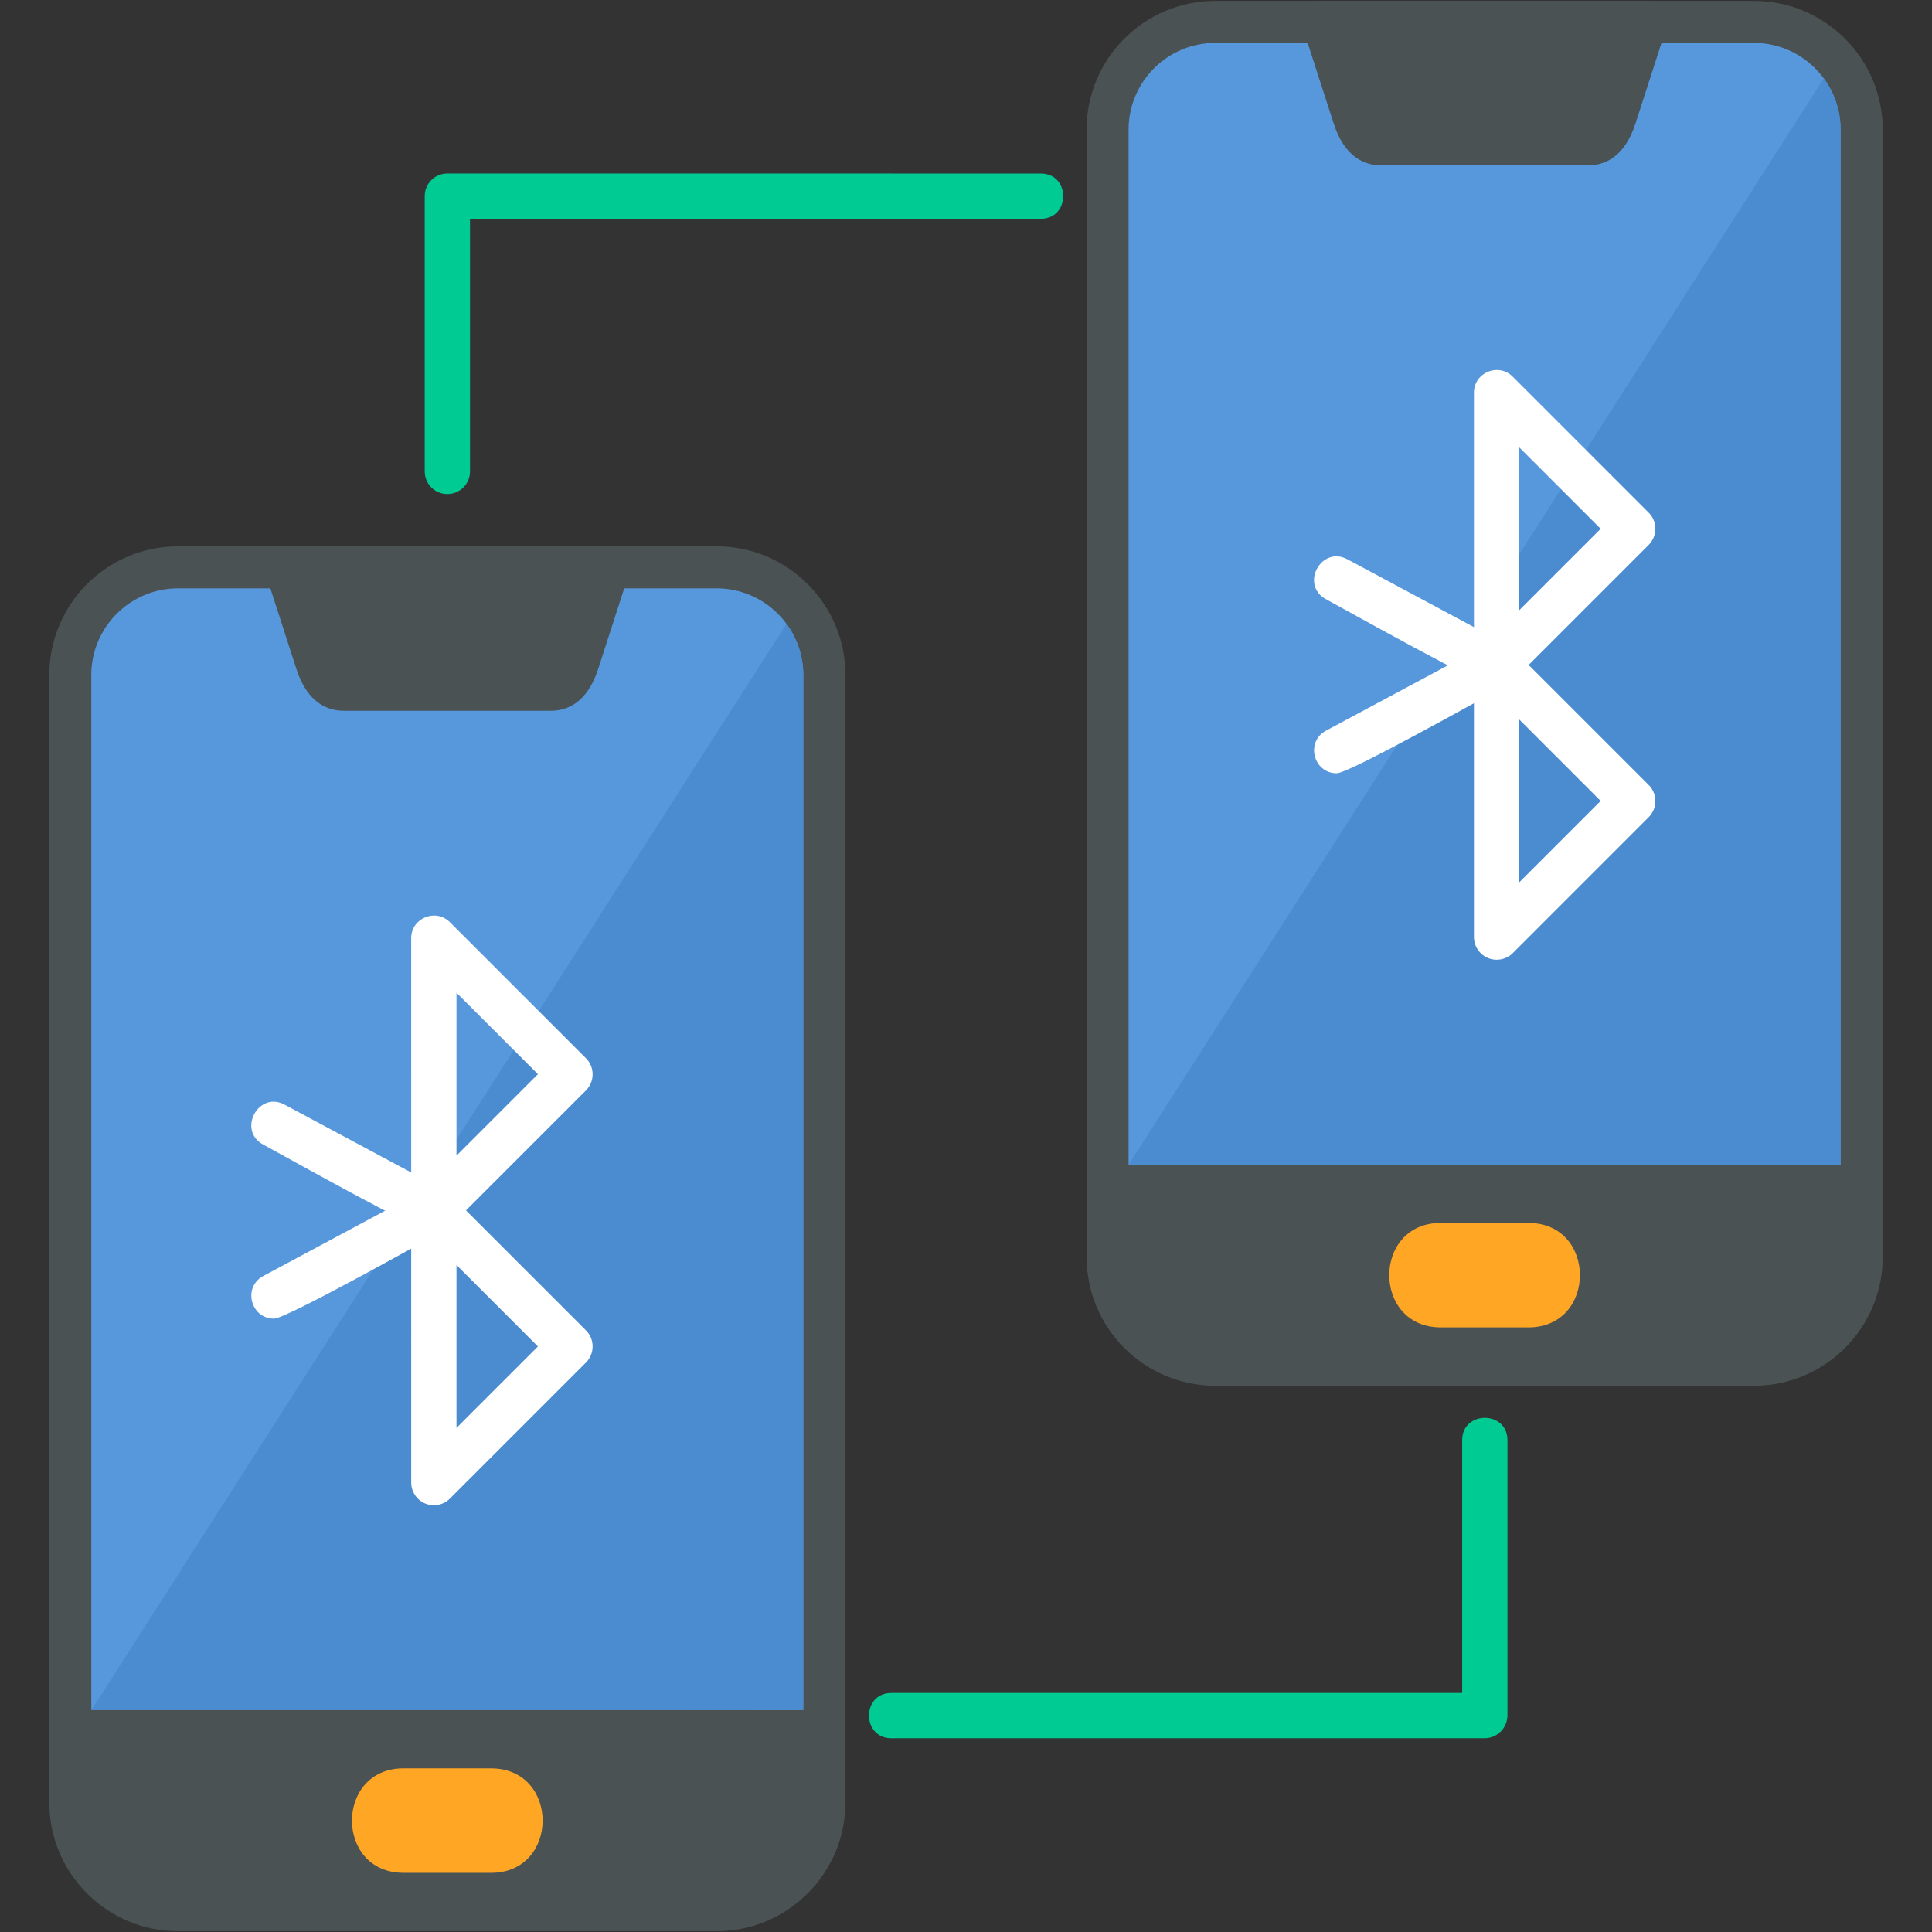
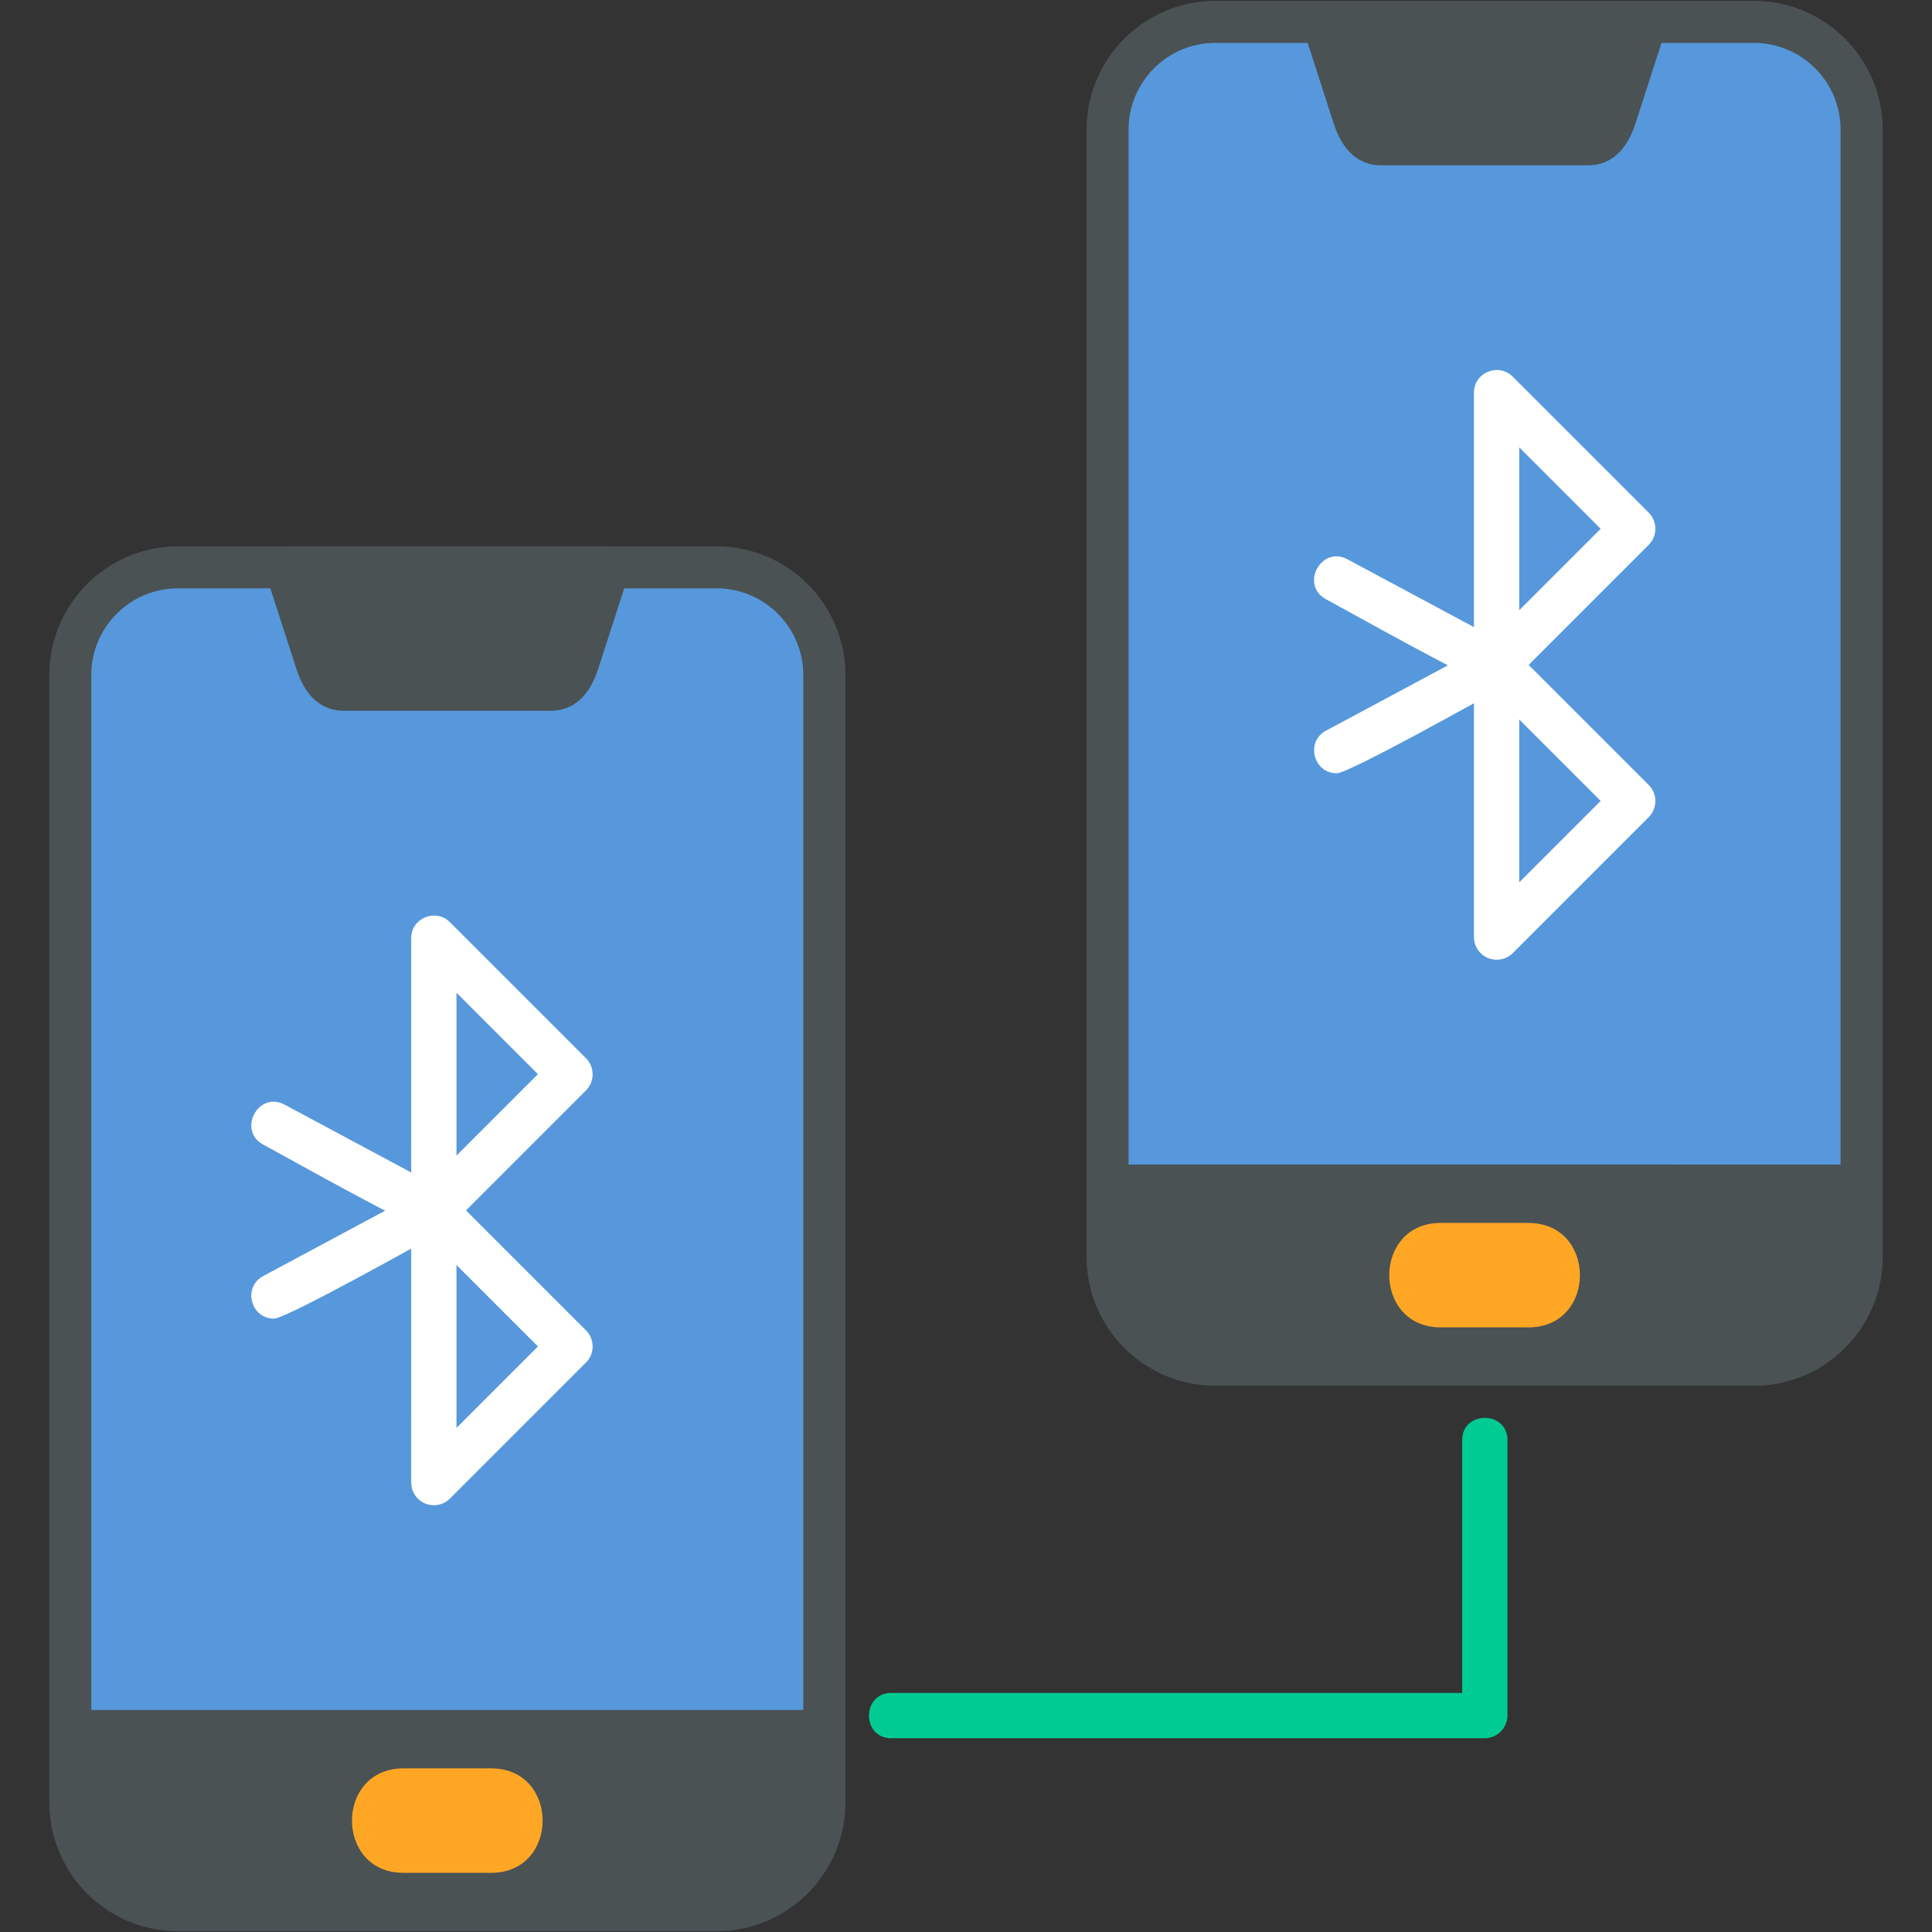
<svg xmlns="http://www.w3.org/2000/svg" clip-rule="evenodd" fill-rule="evenodd" height="512" image-rendering="optimizeQuality" shape-rendering="geometricPrecision" text-rendering="geometricPrecision" viewBox="0 0 1706.66 1706.66" width="512">
  <rect x="0" y="0" width="1706.66" height="1706.66" fill="#333333" stroke="none" />
  <g id="Layer_x0020_1">
    <path d="m66.7 1532.53 656.84.03v-954.85c0-44.15-35.93-79.95-79.95-79.95h-496.94c-44.15 0-79.95 35.93-79.95 79.95v954.83z" fill="#5798dc" />
    <path d="m633.04 1705.94h-475.83c-62.76 0-113.67-51.04-113.67-113.8v-995.86c0-62.76 51.04-113.67 113.67-113.67h475.83c62.77 0 113.8 51.04 113.8 113.67v995.87c0 62.76-51.03 113.8-113.8 113.8zm-552.39-195.39 628.94.03v-914.3c0-42.27-34.41-76.56-76.56-76.56h-475.83c-42.27 0-76.56 34.41-76.56 76.56v914.27z" fill="#4a5254" />
    <path d="m433.78 1654.39h-77.33c-60.79 0-60.65-92.28 0-92.28l77.33.01c60.74 0 60.74 92.28 0 92.28z" fill="#ffa725" />
    <path d="m486.75 627.85h-183.27c-13.53 0-31.83-6.44-41.63-36.86l-27.19-84.16c-3.91-12.18 5.31-24.22 17.66-24.22h285.6c12.6 0 21.46 12.36 17.65 24.22l-27.19 84.16c-9.8 30.41-28.1 36.86-41.63 36.86z" fill="#4a5254" />
-     <path d="m709.59 1510.58v-914.3c0-16.92-5.51-32.56-14.83-45.23l-614 959.5z" fill="#4b8bcf" />
    <path d="m983.01 1050.7 656.84.03v-954.85c0-44.15-35.93-79.95-79.95-79.95h-496.94c-44.15 0-79.95 35.93-79.95 79.95v954.83z" fill="#5798dc" />
    <path d="m1549.35 1224.12h-475.83c-62.76 0-113.67-51.04-113.67-113.8v-995.86c0-62.76 51.04-113.67 113.67-113.67h475.83c62.77 0 113.8 51.04 113.8 113.67v995.87c0 62.76-51.03 113.8-113.8 113.8zm-552.39-195.39 628.94.03v-914.3c0-42.27-34.41-76.56-76.56-76.56h-475.83c-42.27 0-76.56 34.41-76.56 76.56v914.27z" fill="#4a5254" />
    <path d="m1350.09 1172.56h-77.33c-60.79 0-60.65-92.28 0-92.28l77.33.01c60.74 0 60.74 92.28 0 92.28z" fill="#ffa725" />
    <path d="m1403.06 146.03h-183.27c-13.53 0-31.83-6.44-41.63-36.86l-27.19-84.16c-3.91-12.18 5.31-24.22 17.66-24.22h285.6c12.6 0 21.46 12.36 17.65 24.22l-27.19 84.16c-9.8 30.41-28.1 36.86-41.63 36.86z" fill="#4a5254" />
-     <path d="m1625.9 1028.75v-914.3c0-16.92-5.51-32.56-14.83-45.23l-614 959.5z" fill="#4b8bcf" />
-     <path d="m395.18 436.42c-11.11 0-20-8.89-20-20v-243.17c0-11.11 8.89-20 20-20l524.26.01c26.33 0 26.33 40 0 40l-504.26-.01v223.31c0 10.97-9.03 19.86-20 19.86z" fill="#00cb93" />
    <path d="m1311.49 1535.5h-524.12c-26.33 0-26.33-40 0-40l504.26.01v-223.31c0-26.29 40-26.3 40 0v243.31c-.15 10.97-9.03 19.99-20.15 19.99z" fill="#00cb93" />
    <g fill="#fff">
      <path d="m383.24 1089.15c-10.96 0-19.99-8.95-19.99-20l-.01-240.39c0-17.86 21.71-26.61 34.16-14.17l120.26 120.26c7.78 7.77 7.78 20.56 0 28.33l-120.26 120.27c-3.74 3.75-8.89 5.7-14.16 5.7zm20-212.2v143.87l71.94-71.94-71.94-71.94z" />
      <path d="m383.24 1329.68c-10.96 0-19.99-8.95-19.99-20l-.01-240.54c0-17.86 21.71-26.61 34.16-14.17l120.26 120.27c7.78 7.77 7.78 20.56 0 28.33l-120.26 120.26c-3.74 3.76-8.89 5.84-14.16 5.84zm20-212.21v143.88l71.94-71.94z" />
      <path d="m383.24 1089.15c-11.1 0-131.33-67.61-150.69-78.05-23.2-12.52-4.26-47.76 18.89-35.28l141.24 75.69c18.14 9.79 11.3 37.64-9.45 37.64z" />
      <path d="m242 1164.83c-20.45 0-27.91-27.67-9.45-37.64l141.24-75.69c23.06-12.44 42.21 22.69 18.89 35.28-19.35 10.44-139.59 78.05-150.69 78.05z" />
      <path d="m1322.04 607.38c-10.96 0-20-8.95-20-20v-240.54c0-17.86 21.71-26.61 34.16-14.17l120.26 120.26c7.78 7.78 7.78 20.41 0 28.33l-120.26 120.27c-3.75 3.76-8.89 5.84-14.17 5.84zm20-212.2v143.88l71.94-71.94z" />
      <path d="m1322.04 847.78c-10.96 0-20-8.95-20-20v-240.39c0-17.86 21.71-26.61 34.16-14.17l120.26 120.26c7.78 7.78 7.78 20.41 0 28.33l-120.26 120.27c-3.75 3.76-8.89 5.7-14.17 5.7zm20-212.2v143.87l71.94-71.94-71.94-71.94z" />
      <path d="m1322.04 607.38c-11.03 0-131.41-67.65-150.69-78.05-23.19-12.51-4.33-47.64 18.89-35.28l141.24 75.69c18.26 9.85 11.13 37.64-9.44 37.64z" />
      <path d="m1180.81 683.07c-20.44 0-27.91-27.68-9.44-37.64l141.24-75.69c23.06-12.44 42.21 22.69 18.89 35.27-19.28 10.41-139.65 78.06-150.69 78.06z" />
    </g>
  </g>
</svg>